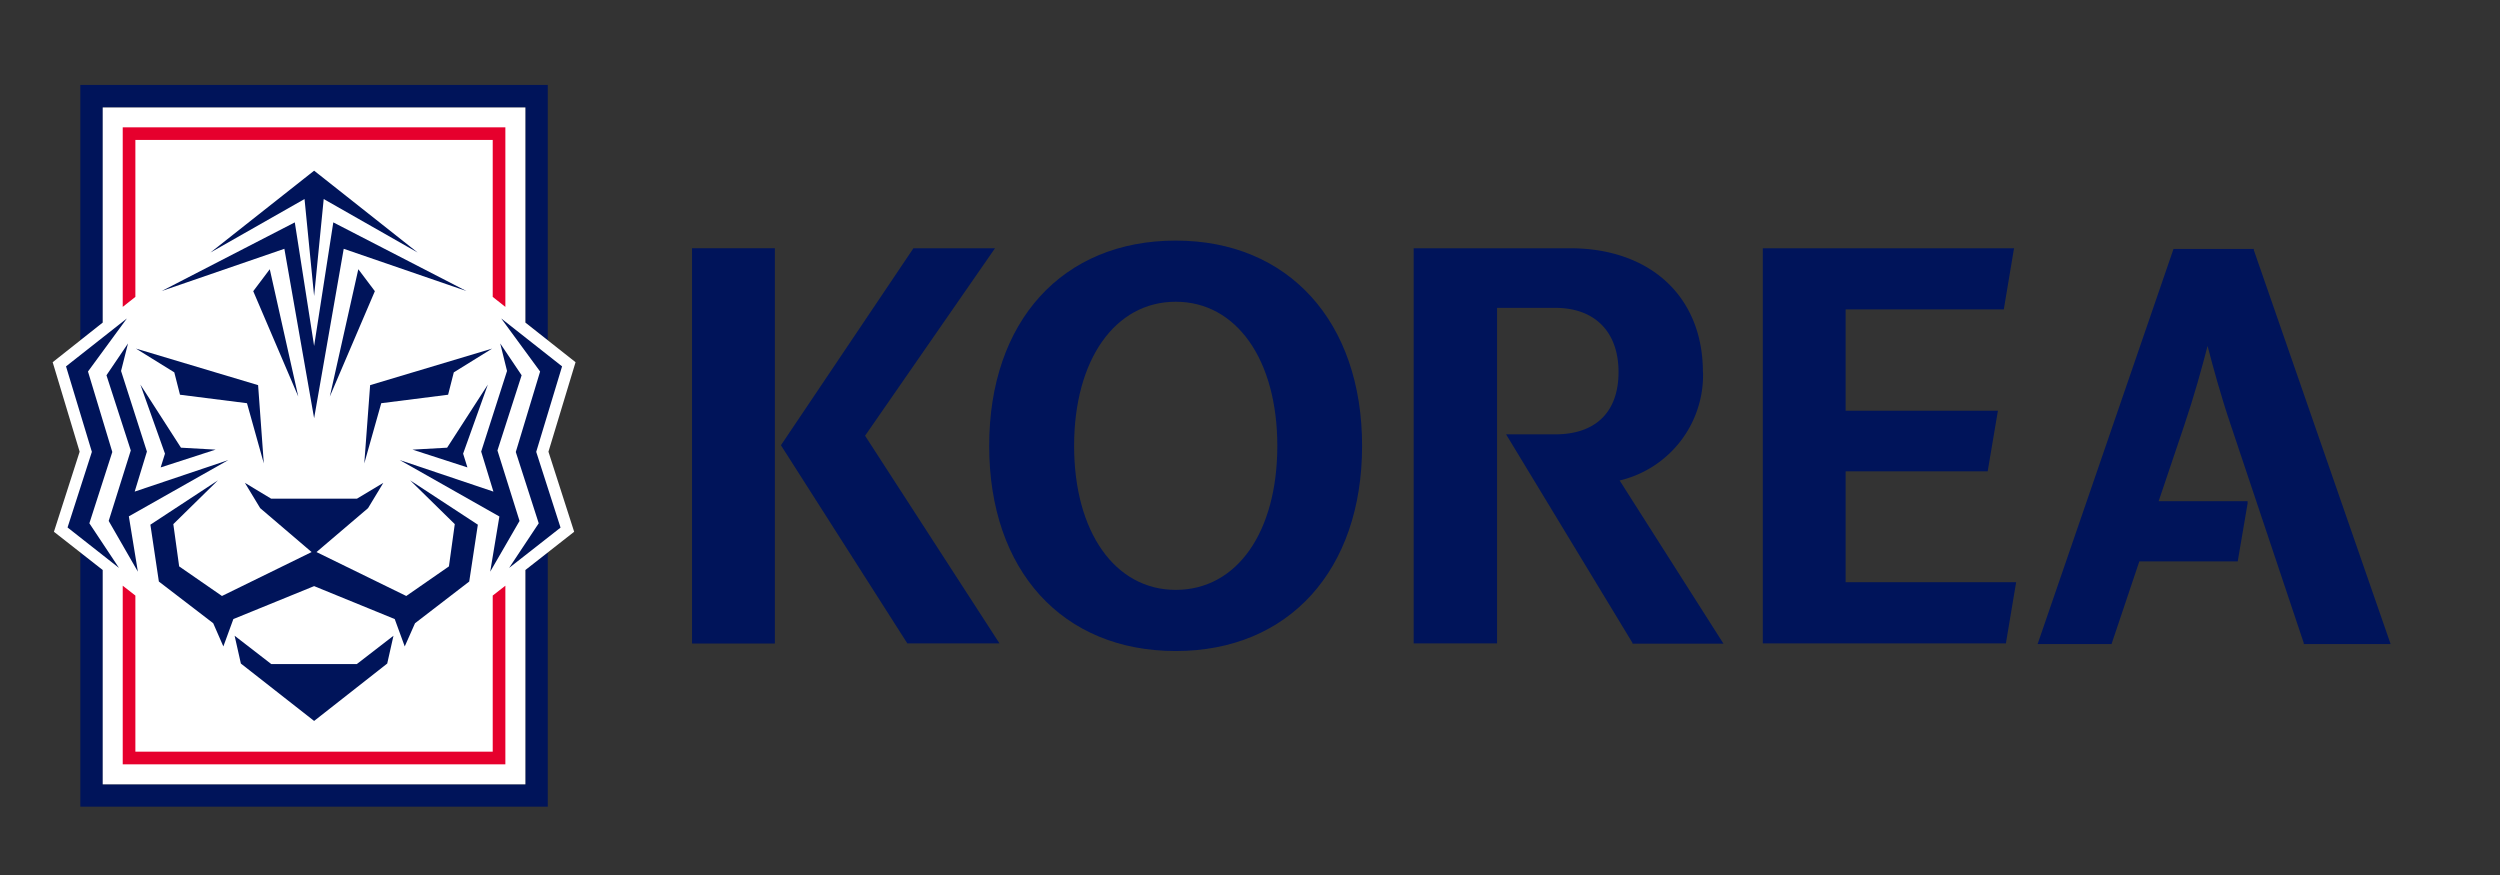
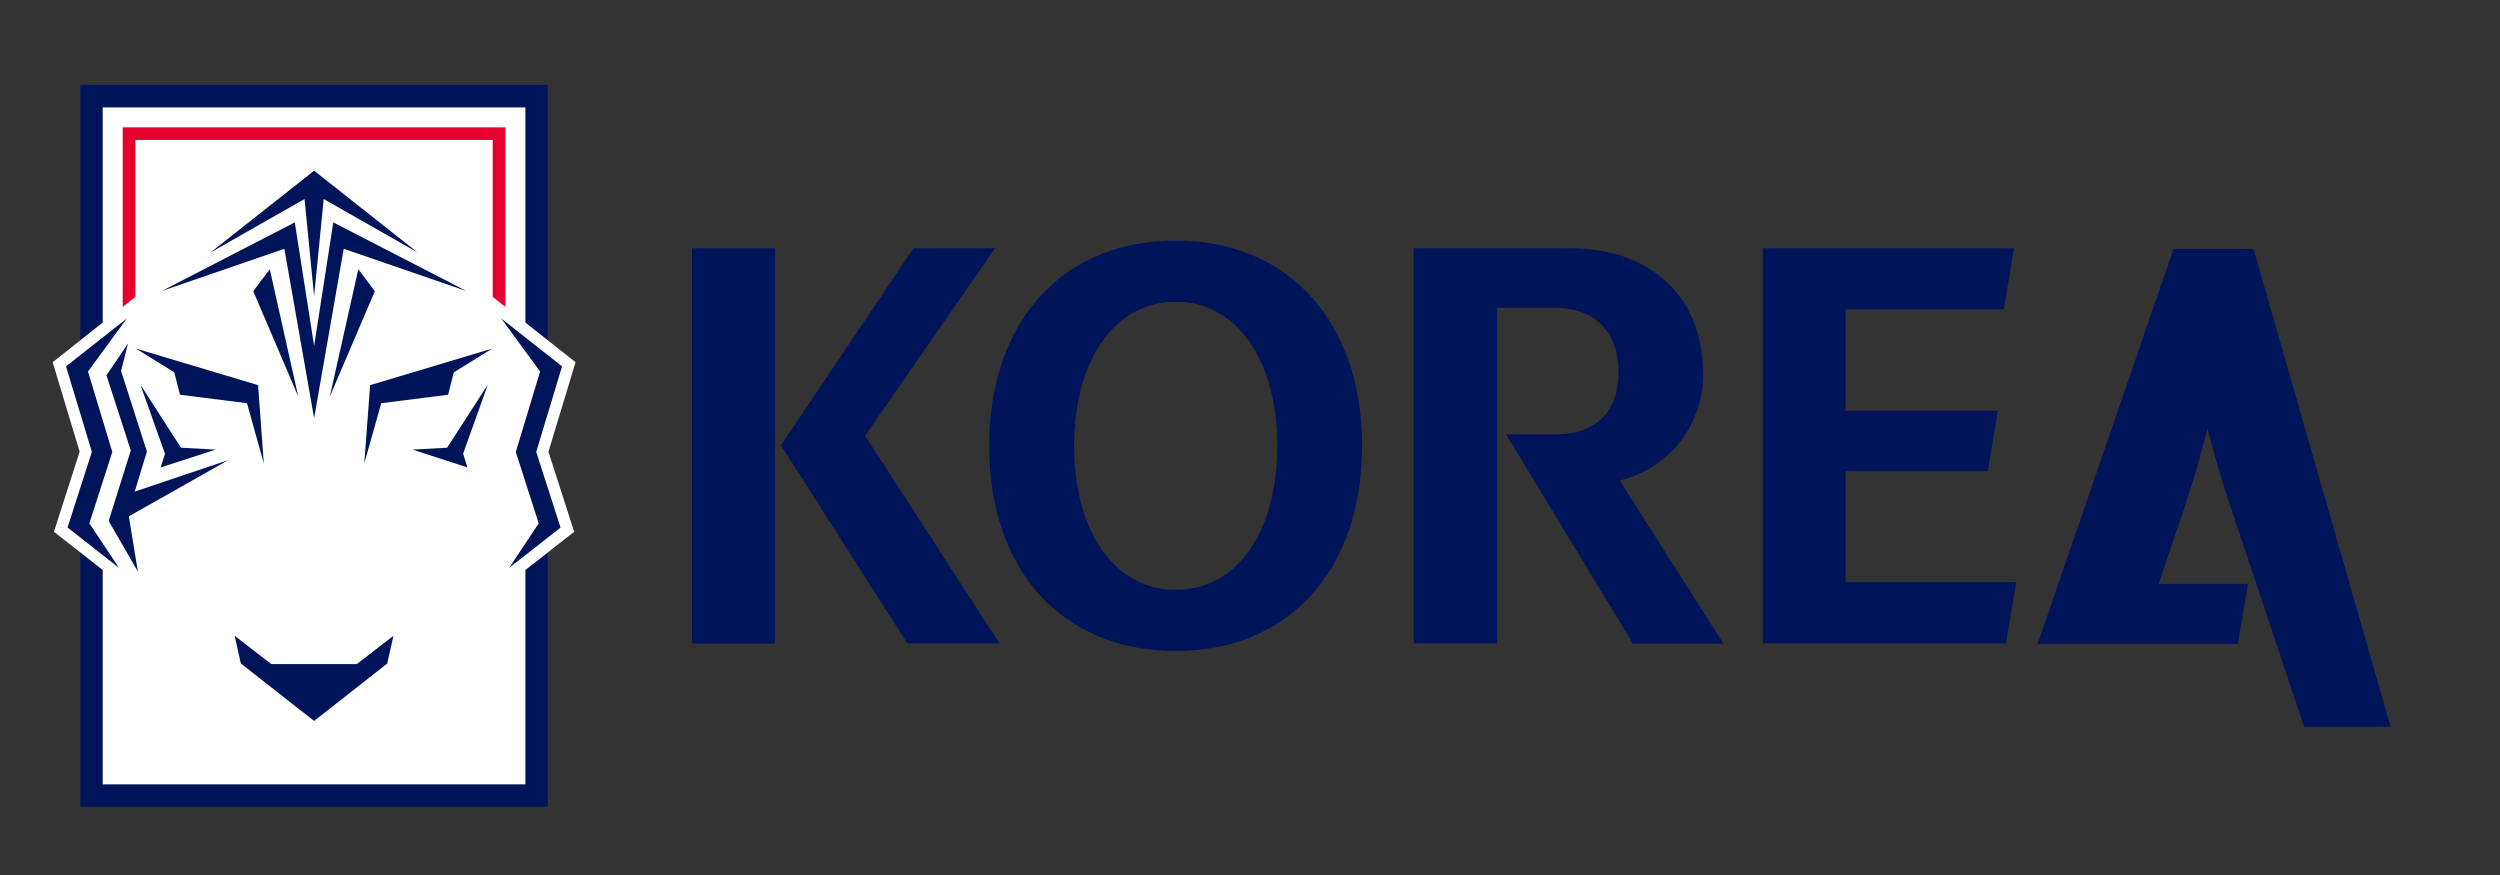
<svg xmlns="http://www.w3.org/2000/svg" id="레이어_1" data-name="레이어 1" viewBox="0 0 179.87 62.96">
  <rect x="0" y="0" width="179.87" height="62.96" fill="#333333" stroke="none" />
  <defs>
    <style>.cls-1{fill:#00145a;}.cls-2{fill:#fff;}.cls-3{fill:#e6002d;}</style>
  </defs>
  <polygon class="cls-1" points="7.4 7.73 37.8 7.73 37.8 23.21 39.41 24.48 39.41 6.11 5.78 6.11 5.78 24.48 7.4 23.21 7.4 7.73" />
  <polygon class="cls-1" points="37.8 56.43 7.4 56.43 7.4 41.01 5.78 39.75 5.78 58.04 39.41 58.04 39.41 39.75 37.8 41.01 37.8 56.43" />
  <polygon class="cls-2" points="41.41 26.06 37.8 23.21 37.8 7.73 7.39 7.73 7.39 23.21 3.79 26.06 5.73 32.5 3.88 38.26 7.39 41.01 7.39 56.43 37.8 56.43 37.8 41.01 41.31 38.26 39.46 32.5 41.41 26.06" />
  <polygon class="cls-3" points="9.74 10.07 35.45 10.07 35.45 21.36 36.36 22.08 36.36 9.16 8.83 9.16 8.83 22.08 9.74 21.36 9.74 10.07" />
-   <polygon class="cls-3" points="35.45 54.08 9.74 54.08 9.74 42.85 8.83 42.14 8.83 54.99 36.36 54.99 36.36 42.14 35.45 42.85 35.45 54.08" />
  <polygon class="cls-1" points="22.6 30.09 20.46 17.9 11.63 20.94 21.21 16 22.6 24.89 23.98 16 33.56 20.94 24.73 17.9 22.6 30.09" />
  <polygon class="cls-1" points="22.6 21.3 21.91 14.32 15.14 18.17 22.6 12.28 30.05 18.17 23.29 14.32 22.6 21.3" />
  <polygon class="cls-1" points="26.97 20.95 23.73 28.53 25.78 19.37 26.97 20.95" />
  <polygon class="cls-1" points="19.41 19.37 21.46 28.53 18.22 20.95 19.41 19.37" />
  <polygon class="cls-1" points="37.11 32.52 38.86 26.73 36.06 22.91 40.44 26.36 38.58 32.51 40.33 37.96 36.63 40.86 38.76 37.65 37.11 32.52" />
-   <polygon class="cls-1" points="28.76 33.1 35.5 35.37 34.62 32.49 36.48 26.69 35.99 24.71 37.53 27 35.79 32.41 37.38 37.48 35.27 41.13 35.93 37.16 28.76 33.1" />
  <polygon class="cls-1" points="29.68 32.35 32.17 32.21 35.1 27.67 33.32 32.64 33.63 33.63 29.68 32.35" />
  <polygon class="cls-1" points="32.24 28.4 27.43 29.01 26.21 33.34 26.63 27.71 35.41 25.08 32.65 26.79 32.24 28.4" />
  <polygon class="cls-1" points="4.75 26.36 9.13 22.91 6.33 26.73 8.08 32.52 6.43 37.65 8.56 40.86 4.86 37.95 6.61 32.51 4.75 26.36" />
  <polygon class="cls-1" points="7.82 37.48 9.41 32.41 7.66 27 9.21 24.71 8.71 26.69 10.57 32.49 9.69 35.37 16.43 33.1 9.27 37.15 9.92 41.13 7.82 37.48" />
  <polygon class="cls-1" points="13.02 32.21 15.51 32.35 11.56 33.63 11.87 32.64 10.1 27.67 13.02 32.21" />
  <polygon class="cls-1" points="18.57 27.71 18.98 33.34 17.77 29.01 12.95 28.4 12.54 26.79 9.78 25.08 18.57 27.71" />
  <polygon class="cls-1" points="25.67 47.78 28.31 45.74 27.86 47.74 22.6 51.87 17.33 47.74 16.88 45.74 19.52 47.78 25.67 47.78" />
-   <polygon class="cls-1" points="26.48 36.56 22.77 39.72 29.23 42.88 32.3 40.75 32.72 37.71 29.51 34.56 34.38 37.75 33.76 41.84 29.86 44.84 29.12 46.51 28.4 44.54 22.6 42.17 16.79 44.54 16.07 46.51 15.34 44.84 11.43 41.84 10.82 37.75 15.68 34.56 12.47 37.71 12.89 40.75 15.97 42.88 22.42 39.72 18.72 36.56 17.62 34.74 19.51 35.88 25.68 35.88 27.58 34.74 26.48 36.56" />
  <rect class="cls-1" x="49.79" y="17.86" width="5.96" height="28.44" />
  <polygon class="cls-1" points="71.45 18.06 71.59 17.86 65.72 17.86 56.23 31.97 56.19 32.04 65.28 46.29 71.91 46.29 62.24 31.35 71.45 18.06" />
  <path class="cls-1" d="M84.59,17.31c-8.15,0-13.42,5.8-13.42,14.77s5.27,14.76,13.42,14.76S98,41,98,32.08,92.72,17.31,84.59,17.31m0,25.13c-4.37,0-7.31-4.17-7.31-10.36s2.94-10.37,7.31-10.37,7.31,4.17,7.31,10.37S89,42.44,84.59,42.44" />
  <path class="cls-1" d="M122.52,26.77c0-5.41-3.76-8.91-9.57-8.91H101.71V46.29h6V22.15h4.19c2.85,0,4.55,1.73,4.55,4.62s-1.66,4.48-4.55,4.48h-3.54l9.09,15,0,.06H124l-7.47-11.74a7.8,7.8,0,0,0,6-7.78" />
  <polygon class="cls-1" points="132.79 33.91 143.01 33.91 143.72 29.7 143.75 29.55 132.79 29.55 132.79 22.26 144.17 22.26 144.88 18.01 144.91 17.86 126.83 17.86 126.83 46.29 144.32 46.29 145.03 42.05 145.06 41.89 132.79 41.89 132.79 33.91" />
-   <path class="cls-1" d="M162.16,18l0-.09h-5.78l-9.72,28.26-.06.17h5.32l2-5.95H161l.71-4.17,0-.16h-6.4l1.83-5.42c.73-2.16,1.28-4.16,1.69-5.75.39,1.5.95,3.57,1.69,5.75l5.23,15.62,0,.08H172Z" />
+   <path class="cls-1" d="M162.16,18l0-.09h-5.78l-9.72,28.26-.06.17h5.32H161l.71-4.17,0-.16h-6.4l1.83-5.42c.73-2.16,1.28-4.16,1.69-5.75.39,1.5.95,3.57,1.69,5.75l5.23,15.62,0,.08H172Z" />
</svg>